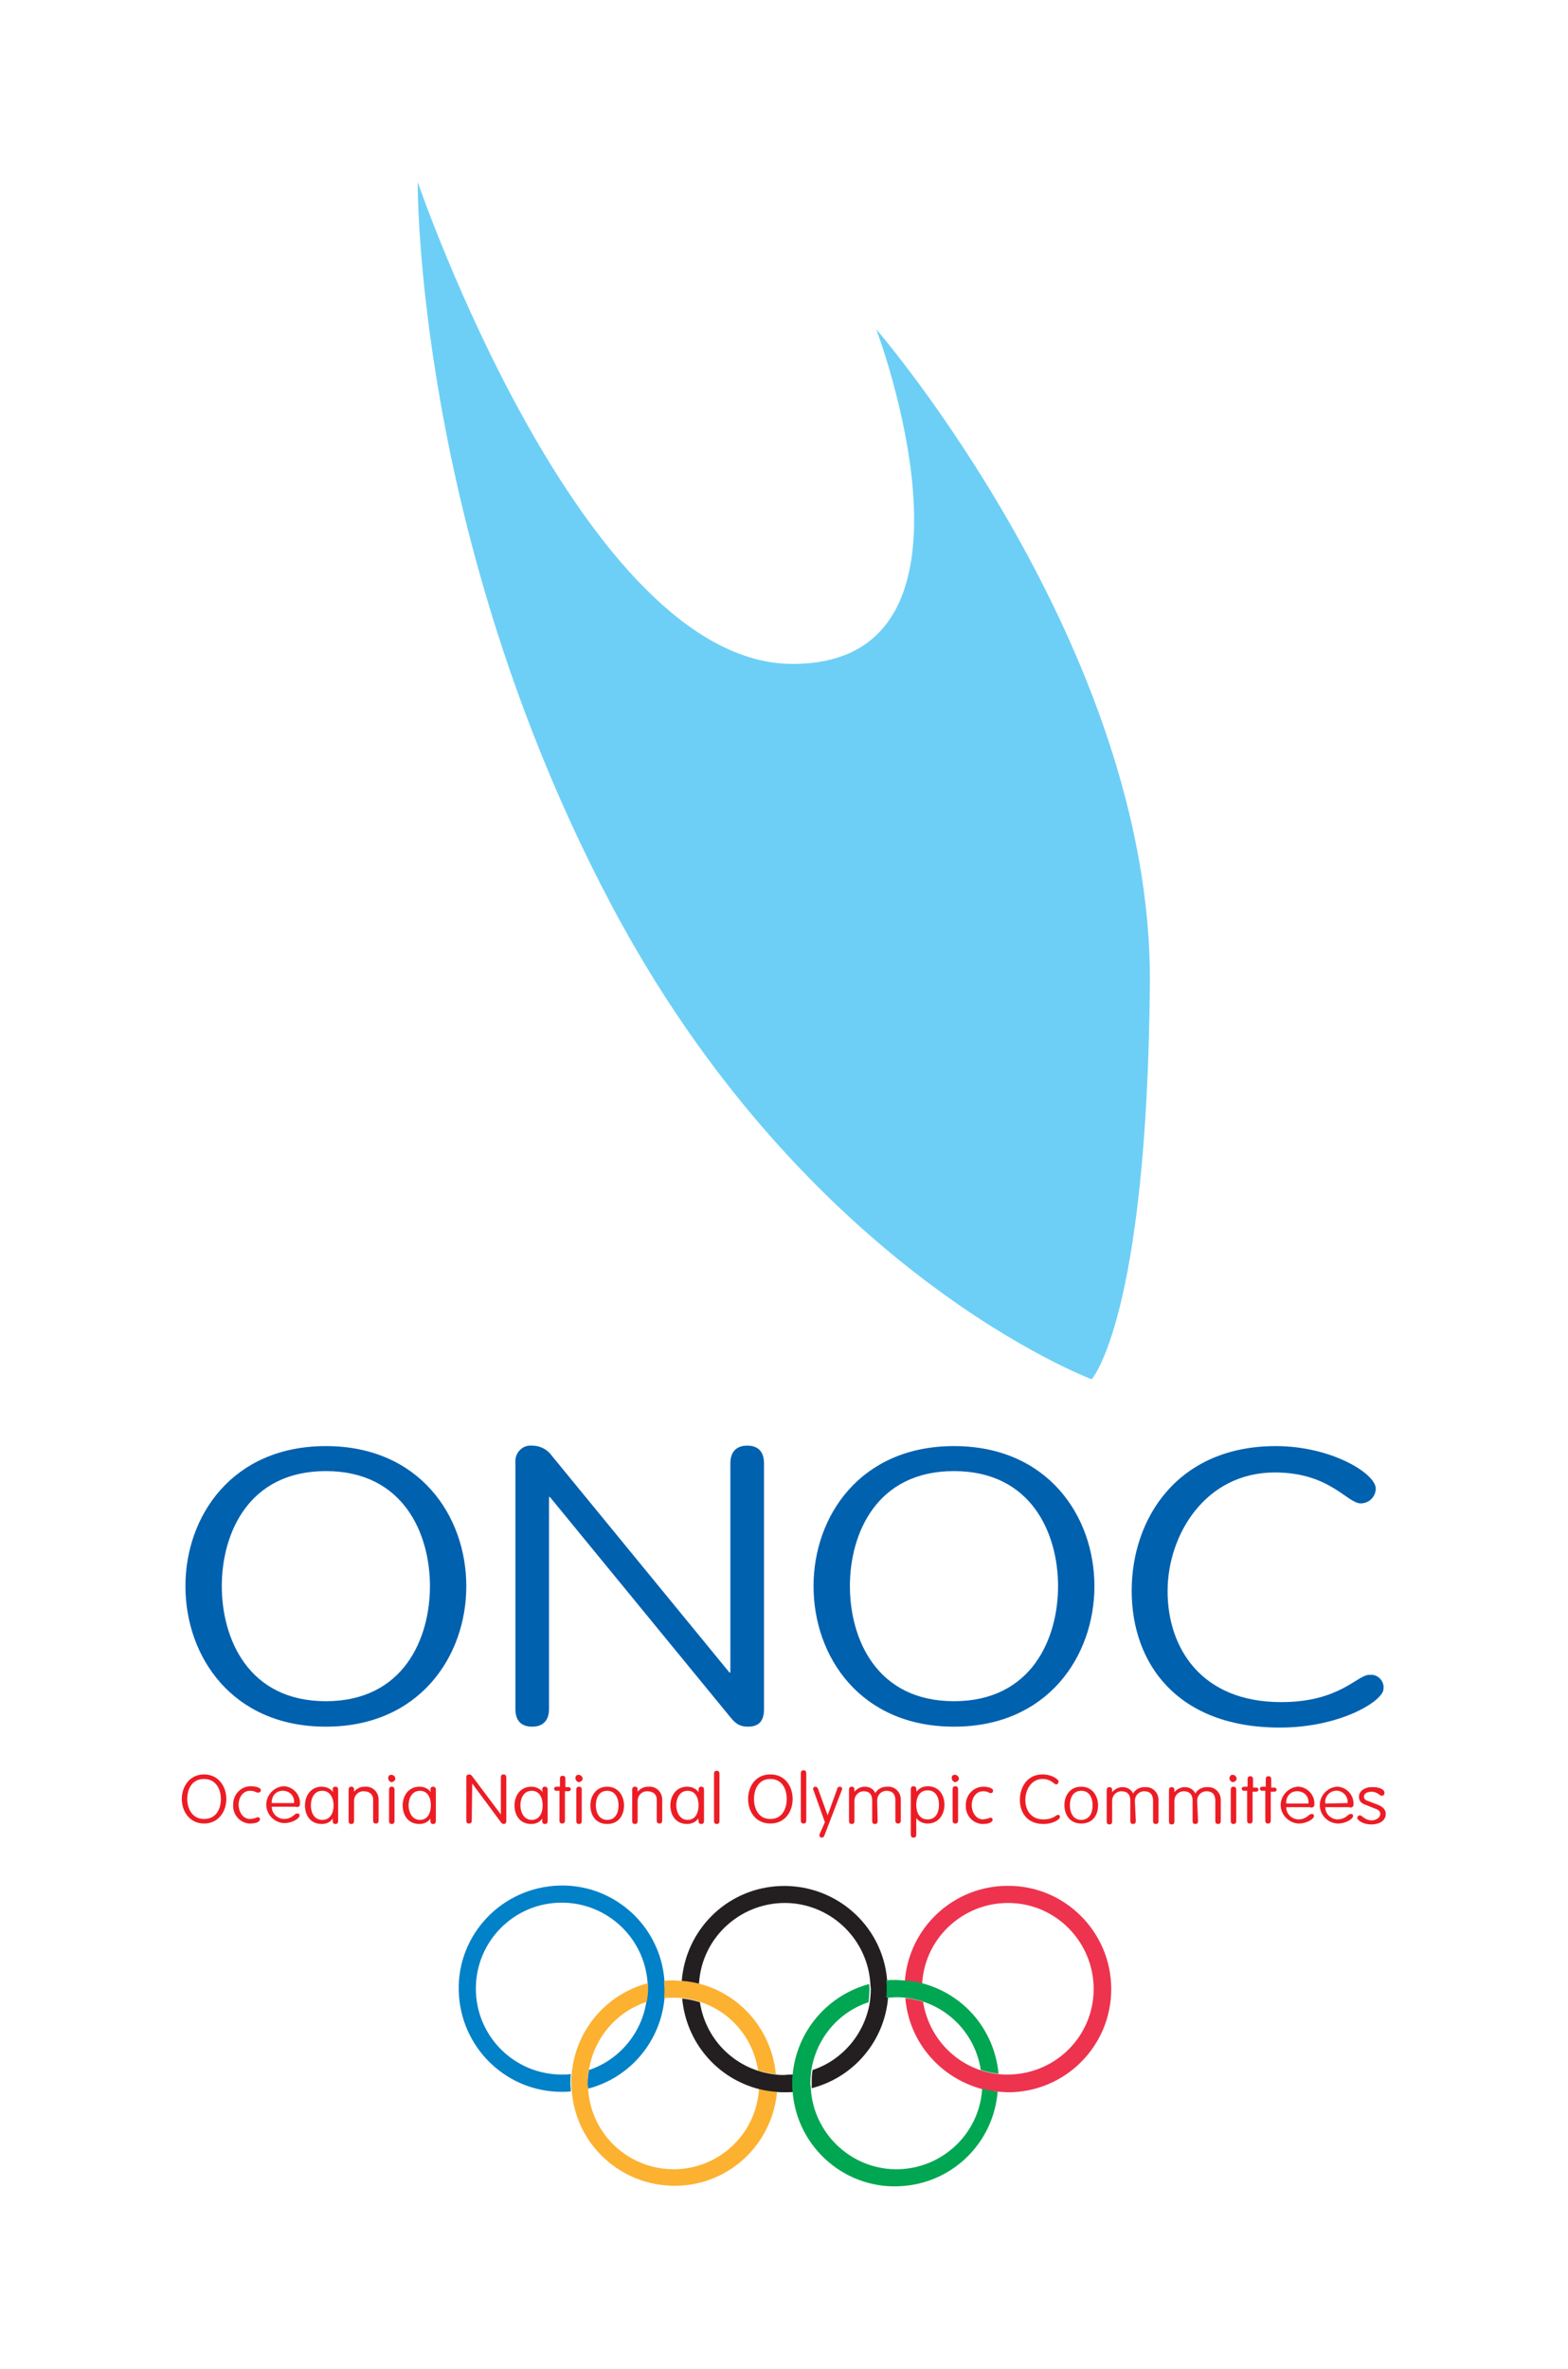
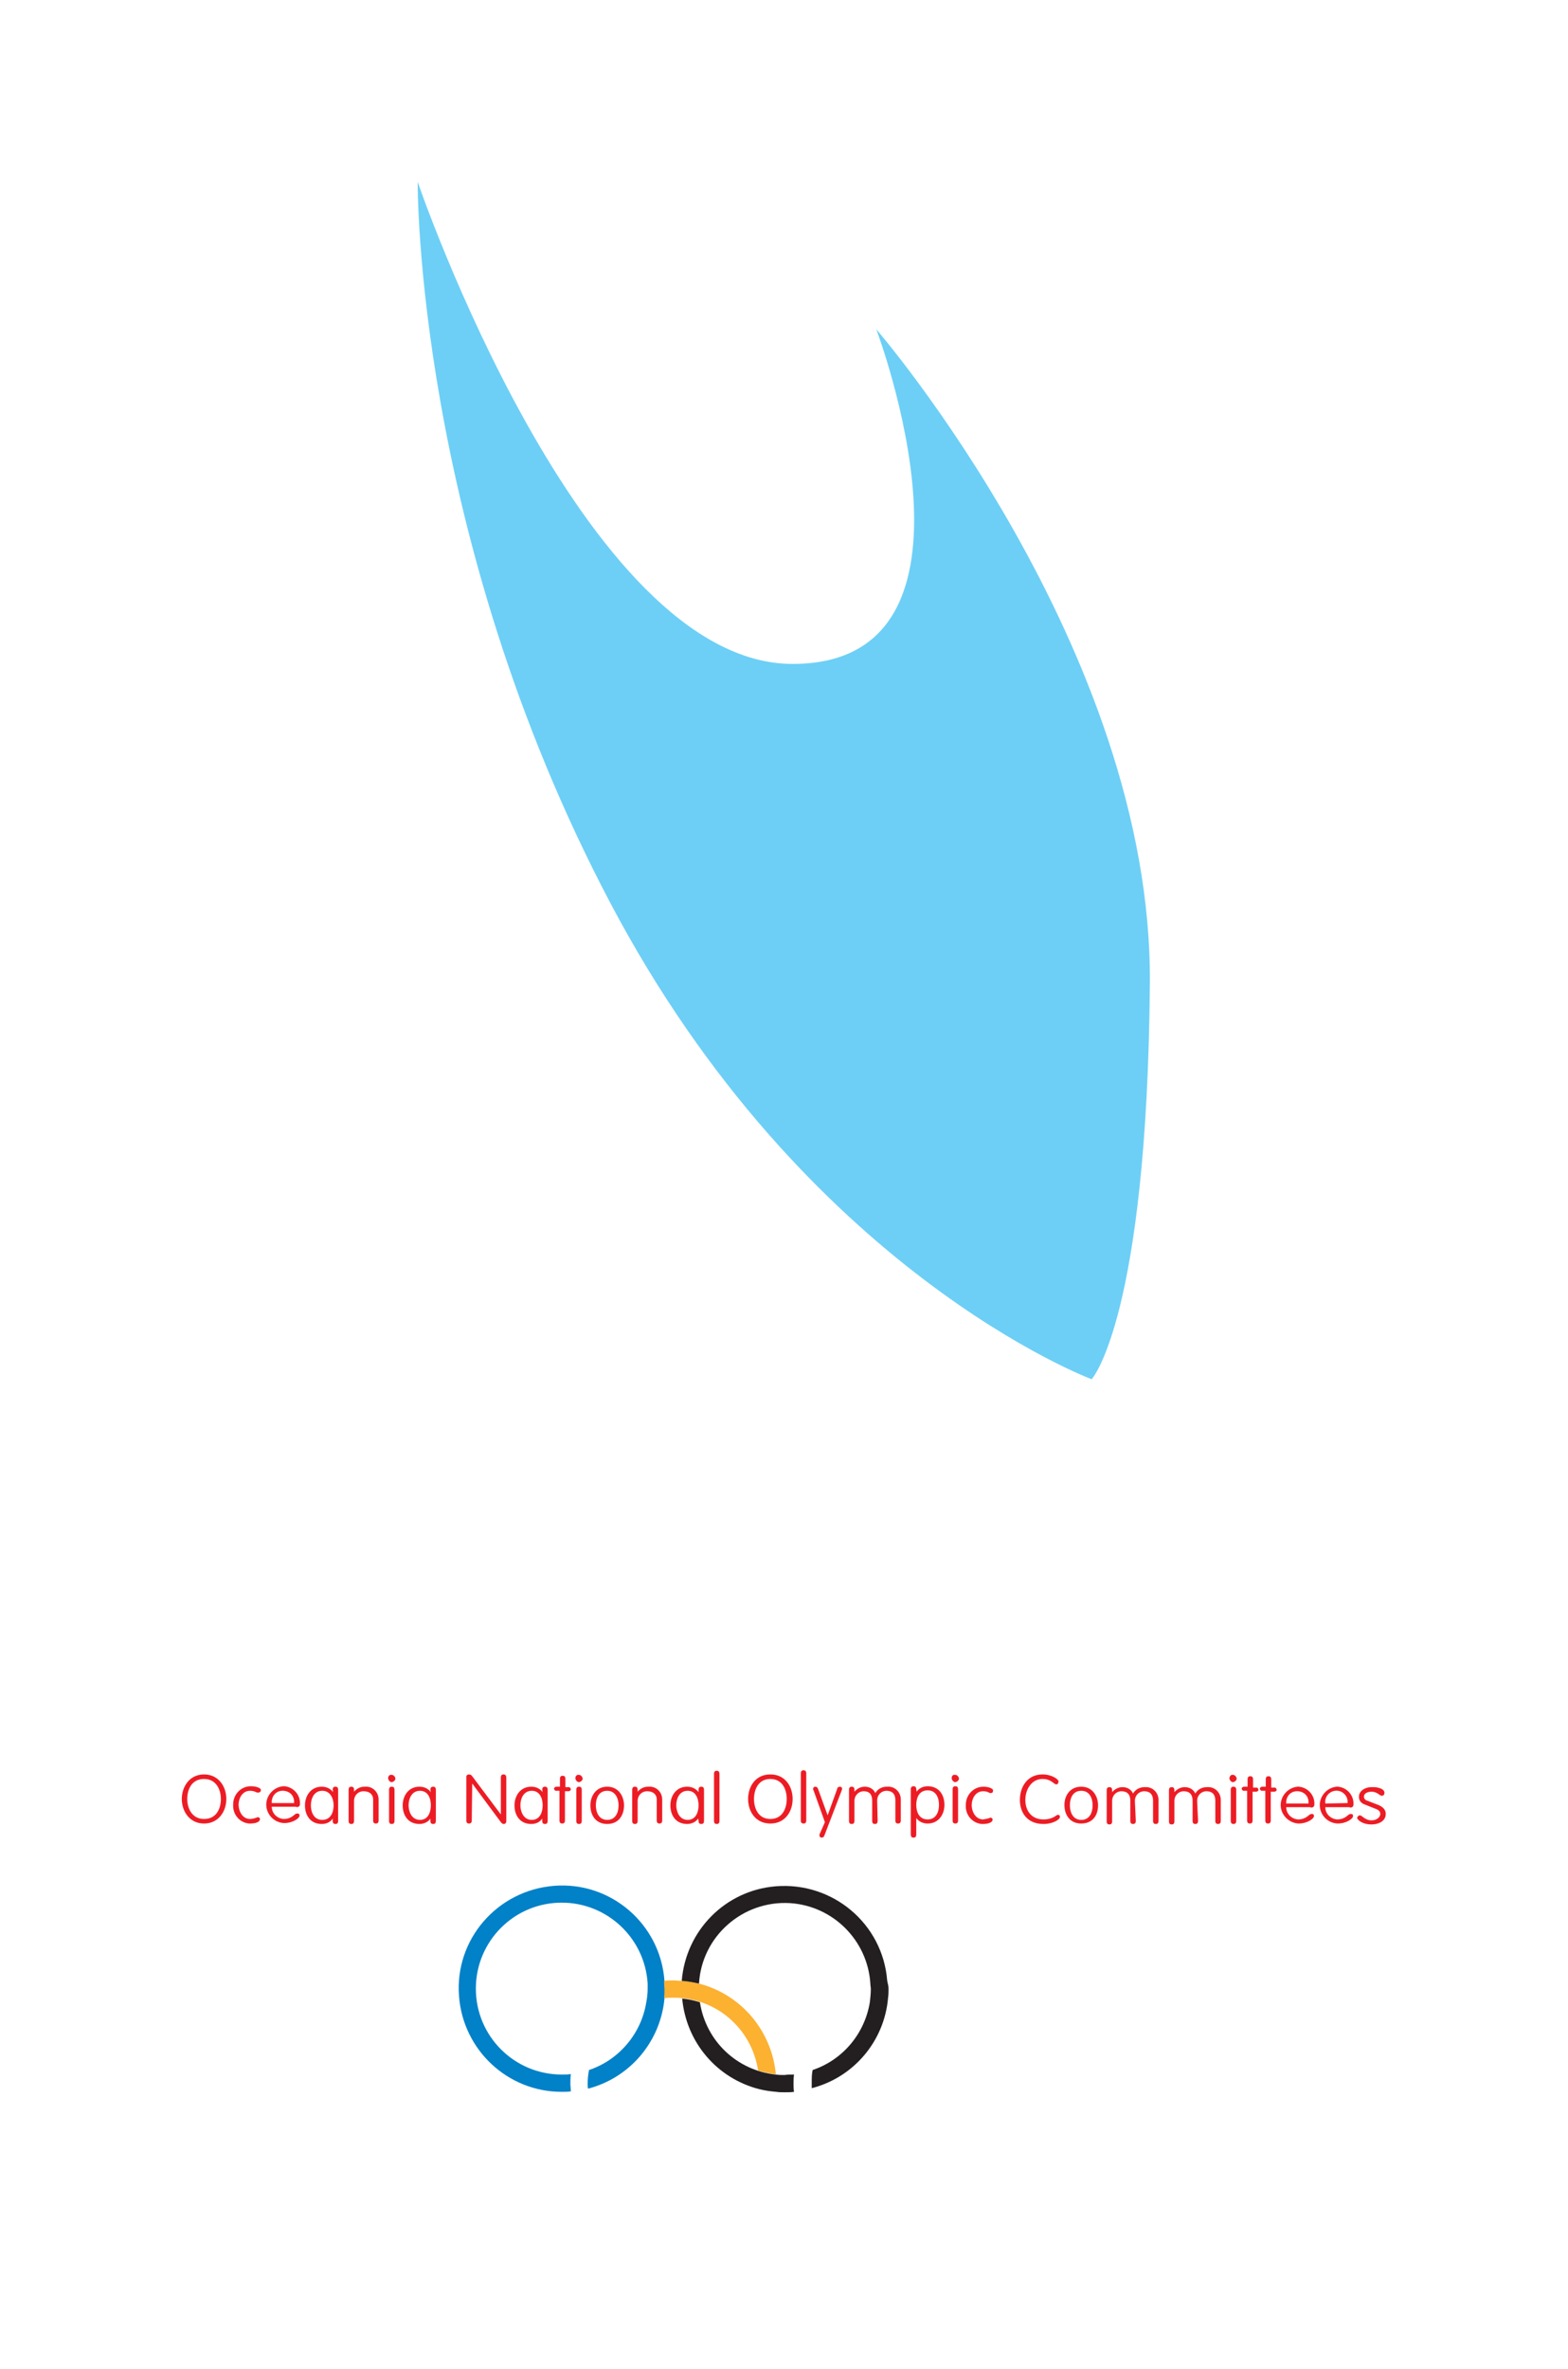
<svg xmlns="http://www.w3.org/2000/svg" version="1.1" id="embleme_CMYK" x="0px" y="0px" viewBox="0 0 345 520.9" style="enable-background:new 0 0 345 520.9;" xml:space="preserve">
  <style type="text/css">
	.st0{fill:none;}
	.st1{fill-rule:evenodd;clip-rule:evenodd;fill:#6DCFF6;}
	.st2{fill-rule:evenodd;clip-rule:evenodd;fill:#ED1C24;}
	.st3{fill-rule:evenodd;clip-rule:evenodd;fill:#0061AF;}
	.st4{fill:#EE334E;}
	.st5{fill:#0081C8;}
	.st6{fill:#FCB131;}
	.st7{fill:#231F20;}
	.st8{fill:#00A651;}
</style>
  <g>
    <g>
      <rect y="0" class="st0" width="345" height="520.9" />
      <path class="st1" d="M91.9,40c0,0,36.2,106,82.5,106s18.4-73.6,18.4-73.6s60.8,70.3,60.2,143.9s-12.8,87-12.8,87    s-63.1-23.5-106-104.9S91.9,40,91.9,40z" />
    </g>
    <path class="st2" d="M40,395.6c0,2.7,1.7,5.4,4.9,5.4s4.9-2.7,4.9-5.4s-1.7-5.4-4.9-5.4S40,392.9,40,395.6z M44.9,400   c-2.7,0-3.7-2.4-3.7-4.4s0.9-4.4,3.7-4.4c2.7,0,3.7,2.4,3.7,4.4S47.7,400,44.9,400z M55,400c-1.5,0-2.5-1.5-2.5-3.2   c0-1.3,0.8-3,2.5-3c1.1,0,1.3,0.4,1.7,0.4c0.5,0,0.7-0.2,0.7-0.6s-1-0.8-2.2-0.8c-2.2,0-3.9,1.8-3.9,4v0.1   c-0.1,2.1,1.4,3.9,3.5,4.1c0.1,0,0.1,0,0.2,0c1.2,0,2.2-0.3,2.2-1c0-0.2-0.2-0.4-0.5-0.4C56.2,399.8,55.6,400,55,400z M65.2,397.4   c0.7,0,0.8-0.4,0.8-0.7c0.1-2-1.4-3.7-3.4-3.9c-0.1,0-0.2,0-0.3,0c-2.2,0.2-3.9,2.2-3.7,4.4c0.2,2,1.8,3.6,3.9,3.7   c2,0,3.4-1.1,3.4-1.6s-0.2-0.5-0.6-0.5c-0.5,0-1,1.2-2.9,1.2c-1.4-0.1-2.6-1.2-2.6-2.7h5.4C65.2,397.3,65.2,397.4,65.2,397.4z    M59.8,396.5c-0.1-1.4,0.8-2.6,2.2-2.7s2.6,0.8,2.7,2.2c0,0.2,0,0.4,0,0.5H59.8z M73.3,394.1c-0.6-0.8-1.5-1.2-2.5-1.2   c-2.5,0-3.7,2.1-3.7,4.1c0,2.2,1.2,4.1,3.7,4.1c1,0,1.9-0.4,2.4-1.2v0.5c0,0.5,0.2,0.7,0.6,0.7s0.6-0.2,0.6-0.7v-6.8   c0-0.5-0.2-0.7-0.6-0.7s-0.6,0.2-0.6,0.7L73.3,394.1z M68.4,397c0-1.5,0.7-3.2,2.5-3.2s2.5,1.7,2.5,3.2s-0.6,3.2-2.5,3.2   S68.4,398.4,68.4,397z M77.9,396c0-1.1,0.8-2,1.9-2.1c0.1,0,0.1,0,0.2,0c1.3,0,2.1,0.7,2.1,1.8v4.6c0,0.5,0.2,0.7,0.6,0.7   s0.6-0.2,0.6-0.7v-4.6c0-1.6-1.3-2.9-2.9-2.8c-0.1,0-0.1,0-0.2,0c-0.9,0-1.7,0.4-2.3,1.1v-0.4c0-0.5-0.2-0.7-0.6-0.7   s-0.6,0.2-0.6,0.7v6.8c0,0.5,0.2,0.7,0.6,0.7s0.6-0.2,0.6-0.7L77.9,396z M86.8,393.6c0-0.5-0.2-0.7-0.6-0.7s-0.6,0.2-0.6,0.7v6.8   c0,0.5,0.2,0.7,0.6,0.7s0.6-0.2,0.6-0.7V393.6z M85.4,391c0,0.4,0.3,0.8,0.7,0.9c0.4,0,0.8-0.3,0.9-0.7c0-0.4-0.3-0.8-0.7-0.9   c0,0,0,0-0.1,0C85.8,390.2,85.4,390.5,85.4,391z M94.8,394.1c-0.6-0.8-1.5-1.2-2.5-1.2c-2.5,0-3.7,2.1-3.7,4.1   c0,2.2,1.2,4.1,3.7,4.1c0.9,0,1.9-0.4,2.4-1.2v0.5c0,0.5,0.2,0.7,0.6,0.7s0.6-0.2,0.6-0.7v-6.8c0-0.5-0.2-0.7-0.6-0.7   s-0.6,0.2-0.6,0.7L94.8,394.1z M89.9,397c0-1.5,0.7-3.2,2.5-3.2s2.4,1.7,2.4,3.2s-0.6,3.2-2.4,3.2S89.9,398.4,89.9,397z    M103.9,392.2l6.3,8.5c0.2,0.2,0.3,0.4,0.6,0.4s0.6-0.1,0.6-0.7v-9.5c0-0.4-0.2-0.7-0.6-0.7s-0.6,0.2-0.6,0.7v8.1l-6.3-8.4   c-0.1-0.2-0.4-0.4-0.7-0.4c-0.3,0-0.6,0.2-0.6,0.5v0.1v9.5c0,0.5,0.2,0.7,0.6,0.7s0.6-0.2,0.6-0.7L103.9,392.2z M119.4,394.1   c-0.6-0.8-1.5-1.2-2.5-1.2c-2.5,0-3.7,2.1-3.7,4.1c0,2.2,1.2,4.1,3.7,4.1c1,0,1.9-0.4,2.4-1.2v0.5c0,0.5,0.2,0.7,0.6,0.7   s0.6-0.2,0.6-0.7v-6.8c0-0.5-0.2-0.7-0.6-0.7s-0.6,0.2-0.6,0.7L119.4,394.1z M114.5,397c0-1.5,0.7-3.2,2.5-3.2s2.4,1.7,2.4,3.2   s-0.6,3.2-2.4,3.2S114.5,398.4,114.5,397z M124.3,393.9h0.8c0.2,0,0.5-0.2,0.5-0.4c0-0.2-0.2-0.5-0.4-0.5l0,0h-0.8v-1.8   c0-0.5-0.2-0.7-0.6-0.7s-0.6,0.2-0.6,0.7v1.7h-0.8c-0.2,0-0.5,0.2-0.5,0.4c0,0.2,0.2,0.5,0.4,0.5l0,0h0.8v6.5   c0,0.5,0.2,0.7,0.6,0.7s0.6-0.2,0.6-0.7V393.9z M128,393.6c0-0.5-0.2-0.7-0.6-0.7s-0.6,0.2-0.6,0.7v6.8c0,0.5,0.2,0.7,0.6,0.7   s0.6-0.2,0.6-0.7V393.6z M126.6,391c0,0.4,0.3,0.8,0.7,0.9c0.4,0,0.8-0.3,0.9-0.7c0-0.4-0.3-0.8-0.7-0.9c0,0,0,0-0.1,0   C127,390.2,126.6,390.5,126.6,391z M131.1,397c0-1.5,0.6-3.2,2.5-3.2c1.8,0,2.5,1.7,2.5,3.2s-0.6,3.2-2.5,3.2   S131.1,398.4,131.1,397z M137.3,397c0-2-1.2-4.1-3.7-4.1s-3.7,2.1-3.7,4.1c0,2.2,1.2,4.1,3.7,4.1S137.3,399.2,137.3,397z    M140.3,396c0-1.1,0.8-2,1.9-2.1c0.1,0,0.1,0,0.2,0c1.3,0,2.1,0.7,2.1,1.8v4.6c0,0.5,0.2,0.7,0.6,0.7s0.6-0.2,0.6-0.7v-4.6   c0-1.6-1.3-2.9-2.9-2.8c-0.1,0-0.1,0-0.2,0c-0.9,0-1.7,0.4-2.3,1.1v-0.4c0-0.5-0.2-0.7-0.6-0.7s-0.6,0.2-0.6,0.7v6.8   c0,0.5,0.2,0.7,0.6,0.7c0.4,0,0.6-0.2,0.6-0.7L140.3,396z M153.7,394.1c-0.6-0.8-1.5-1.2-2.5-1.2c-2.5,0-3.7,2.1-3.7,4.1   c0,2.2,1.2,4.1,3.7,4.1c0.9,0,1.9-0.4,2.4-1.2l0.1,0.5c0,0.5,0.2,0.7,0.6,0.7s0.6-0.2,0.6-0.7v-6.8c0-0.5-0.2-0.7-0.6-0.7   s-0.6,0.2-0.6,0.7V394.1z M148.8,397c0-1.5,0.7-3.2,2.5-3.2s2.4,1.7,2.4,3.2s-0.6,3.2-2.4,3.2S148.8,398.4,148.8,397L148.8,397z    M158.3,390.1c0-0.5-0.2-0.7-0.6-0.7s-0.6,0.2-0.6,0.7v10.3c0,0.5,0.2,0.7,0.6,0.7s0.6-0.2,0.6-0.7V390.1z M164.6,395.6   c0,2.7,1.6,5.4,4.9,5.4s4.9-2.7,4.9-5.4s-1.6-5.4-4.9-5.4S164.6,392.9,164.6,395.6L164.6,395.6z M169.5,400c-2.7,0-3.6-2.4-3.6-4.4   s0.9-4.4,3.6-4.4s3.6,2.4,3.6,4.4S172.2,400,169.5,400L169.5,400z M177.4,390c0-0.5-0.2-0.7-0.6-0.7s-0.6,0.2-0.6,0.7v10.3   c0,0.5,0.2,0.7,0.6,0.7s0.6-0.2,0.6-0.7V390z M181.5,400.7l-1.1,2.5c-0.1,0.1-0.1,0.3-0.1,0.4c0,0.3,0.2,0.5,0.5,0.5l0,0   c0.3,0,0.5-0.2,0.6-0.5l3.8-9.9c0-0.1,0.1-0.2,0.1-0.3c0-0.3-0.2-0.5-0.5-0.5l0,0c-0.3,0-0.6,0.2-0.6,0.5l-2.1,5.8l-2.1-5.8   c-0.1-0.3-0.3-0.5-0.6-0.5s-0.5,0.2-0.5,0.5l0,0c0,0.1,0,0.2,0.1,0.3L181.5,400.7z M193,395.9c0-1.1,0.8-2,1.9-2.1h0.1   c0.9,0,2,0.3,2,2.1v4.4c0,0.5,0.2,0.7,0.6,0.7s0.6-0.2,0.6-0.7v-4.6c0-1.6-1.3-2.9-2.9-2.8c-0.1,0-0.1,0-0.2,0c-1,0-2,0.5-2.5,1.4   c-0.4-0.9-1.3-1.4-2.3-1.4c-0.9,0-1.7,0.4-2.3,1.1v-0.4c0-0.5-0.2-0.7-0.6-0.7s-0.6,0.2-0.6,0.7v6.8c0,0.5,0.2,0.7,0.6,0.7   s0.6-0.2,0.6-0.7V396c0-1.1,0.8-2,1.9-2.1h0.1c0.9,0,1.9,0.3,1.9,2.1v4.4c0,0.5,0.2,0.7,0.6,0.7s0.6-0.2,0.6-0.7L193,395.9z    M200.4,403.4c0,0.5,0.2,0.7,0.6,0.7s0.6-0.2,0.6-0.7v-3.6c0.6,0.8,1.5,1.2,2.5,1.2c2.5,0,3.7-2.1,3.7-4.1c0-2.2-1.2-4.1-3.7-4.1   c-0.9,0-1.9,0.4-2.4,1.2l-0.1-0.5c0-0.5-0.2-0.7-0.6-0.7s-0.6,0.2-0.6,0.7V403.4z M201.6,396.9c0-1.5,0.6-3.2,2.5-3.2   s2.5,1.7,2.5,3.2s-0.6,3.2-2.5,3.2S201.6,398.4,201.6,396.9L201.6,396.9z M210.8,393.5c0-0.5-0.2-0.7-0.6-0.7s-0.6,0.2-0.6,0.7v6.8   c0,0.5,0.2,0.7,0.6,0.7s0.6-0.2,0.6-0.7V393.5z M209.4,391c0,0.4,0.3,0.8,0.7,0.9c0.4,0,0.8-0.3,0.9-0.7c0-0.4-0.3-0.8-0.7-0.9   c0,0,0,0-0.1,0C209.7,390.2,209.4,390.5,209.4,391z M216.3,400.1c-1.5,0-2.5-1.5-2.5-3.2c0-1.3,0.8-3,2.5-3c1.1,0,1.3,0.4,1.6,0.4   c0.5,0,0.6-0.2,0.6-0.6s-1-0.8-2.1-0.8c-2.2,0-3.9,1.8-3.9,4v0.1c-0.1,2.1,1.4,3.9,3.5,4.1c0.1,0,0.1,0,0.2,0c1.2,0,2.2-0.3,2.2-1   c0-0.2-0.2-0.4-0.5-0.4C217.5,399.9,216.9,400,216.3,400.1L216.3,400.1z M229.4,390.2c-3.4,0-5,2.8-5,5.6s1.6,5.3,5.2,5.3   c2.1,0,3.6-1,3.6-1.5s-0.2-0.5-0.5-0.5s-1,1-3.1,1c-2.8,0-4-2.1-4-4.3s1.3-4.6,3.8-4.6c1.9,0,2.5,1.2,3,1.2c0.3,0,0.5-0.3,0.5-0.6   l0,0C233,391.3,231.4,390.2,229.4,390.2L229.4,390.2z M235.4,397c0-1.5,0.6-3.2,2.5-3.2s2.5,1.7,2.5,3.2s-0.6,3.2-2.5,3.2   S235.4,398.4,235.4,397L235.4,397z M241.6,397c0-2-1.2-4.1-3.7-4.1s-3.7,2-3.7,4c0,2.2,1.2,4.1,3.7,4.1S241.6,399.2,241.6,397   L241.6,397z M249.7,396c0-1.1,0.8-2,1.9-2.1h0.1c0.9,0,2,0.3,2,2.1v4.4c0,0.5,0.2,0.7,0.6,0.7s0.6-0.2,0.6-0.7v-4.6   c0-1.6-1.3-2.9-2.9-2.8c-0.1,0-0.1,0-0.2,0c-1,0-2,0.5-2.5,1.4c-0.4-0.9-1.3-1.4-2.3-1.4c-0.9,0-1.7,0.4-2.3,1.1v-0.4   c0-0.5-0.2-0.7-0.6-0.7s-0.6,0.2-0.6,0.7v6.8c0,0.5,0.2,0.7,0.6,0.7s0.6-0.2,0.6-0.7V396c0-1.1,0.8-2,1.9-2.1h0.1   c0.9,0,2,0.3,2,2.1v4.4c0,0.5,0.2,0.7,0.6,0.7s0.6-0.2,0.6-0.7L249.7,396z M263.4,396c0-1.1,0.8-2,1.9-2.1h0.1c0.9,0,2,0.3,2,2.1   v4.4c0,0.5,0.2,0.7,0.6,0.7s0.6-0.2,0.6-0.7v-4.6c0-1.6-1.3-2.9-2.9-2.8c-0.1,0-0.1,0-0.2,0c-1,0-2,0.5-2.5,1.4   c-0.4-0.9-1.3-1.4-2.3-1.4c-0.9,0-1.7,0.4-2.3,1.1v-0.4c0-0.5-0.2-0.7-0.6-0.7s-0.6,0.2-0.6,0.7v6.8c0,0.5,0.2,0.7,0.6,0.7   s0.6-0.2,0.6-0.7V396c0-1.1,0.8-2,1.9-2.1h0.1c0.9,0,2,0.3,2,2.1v4.4c0,0.5,0.2,0.7,0.6,0.7s0.6-0.2,0.6-0.7L263.4,396z M272,393.6   c0-0.5-0.2-0.7-0.6-0.7s-0.6,0.2-0.6,0.7v6.8c0,0.5,0.2,0.7,0.6,0.7s0.6-0.2,0.6-0.7V393.6z M270.5,391c0,0.4,0.3,0.8,0.7,0.9   c0.4,0,0.8-0.3,0.9-0.7c0-0.4-0.3-0.8-0.7-0.9c0,0,0,0-0.1,0C270.9,390.2,270.6,390.5,270.5,391z M275.6,394h0.8   c0.2,0,0.5-0.2,0.5-0.4c0-0.2-0.2-0.5-0.4-0.5l0,0h-0.8v-1.8c0-0.5-0.2-0.7-0.6-0.7s-0.6,0.2-0.6,0.7v1.6h-0.8   c-0.2,0-0.5,0.2-0.5,0.4c0,0.2,0.2,0.5,0.4,0.5l0,0h0.8v6.5c0,0.5,0.2,0.7,0.6,0.7s0.6-0.2,0.6-0.7V394z M279.6,394h0.8   c0.2,0,0.5-0.2,0.5-0.4c0-0.2-0.2-0.5-0.4-0.5l0,0h-0.8v-1.8c0-0.5-0.2-0.7-0.6-0.7s-0.6,0.2-0.6,0.7v1.6h-0.8   c-0.2,0-0.5,0.2-0.5,0.4c0,0.2,0.2,0.5,0.4,0.5l0,0h0.8v6.5c0,0.5,0.2,0.7,0.6,0.7s0.6-0.2,0.6-0.7V394z M288.4,397.5   c0.7,0,0.8-0.4,0.8-0.7c0.1-2-1.4-3.7-3.4-3.9c-0.1,0-0.2,0-0.3,0c-2.2,0.2-3.9,2.2-3.7,4.4c0.2,2,1.9,3.6,3.9,3.7   c2,0,3.4-1.1,3.4-1.6s-0.2-0.5-0.6-0.5c-0.5,0-1,1.2-2.9,1.2c-1.4-0.1-2.6-1.2-2.6-2.7h5.4L288.4,397.5L288.4,397.5z M283,396.6   c-0.1-1.4,0.8-2.6,2.2-2.7s2.6,0.8,2.7,2.2c0,0.2,0,0.4,0,0.5H283z M297,397.5c0.7,0,0.8-0.4,0.8-0.7c0.1-2-1.4-3.7-3.4-3.9   c-0.1,0-0.2,0-0.3,0c-2.2,0.2-3.9,2.2-3.7,4.4c0.2,2,1.8,3.6,3.9,3.7c2,0,3.4-1.1,3.4-1.6s-0.2-0.5-0.6-0.5c-0.5,0-1,1.2-2.9,1.2   c-1.4-0.1-2.6-1.2-2.6-2.7h5.4L297,397.5L297,397.5z M291.6,396.6c-0.2-1.4,0.8-2.6,2.1-2.8c1.4-0.2,2.6,0.8,2.8,2.1   c0,0.2,0,0.4,0,0.6L291.6,396.6L291.6,396.6z M301.7,393c-1.3,0-2.7,0.8-2.7,2.1c0,1,0.6,1.5,1.5,1.8l2,0.8   c0.6,0.2,1.2,0.5,1.2,1.2s-0.8,1.4-1.9,1.4c-1.5,0-2.1-1.1-2.6-1.1c-0.3,0-0.5,0.3-0.6,0.5c0,0.5,1.2,1.5,3.1,1.5s3.2-0.9,3.2-2.3   c0-1.2-1-1.8-2.2-2.2l-1.8-0.7c-0.5-0.1-0.8-0.5-0.8-0.9c0-0.8,0.9-1.1,1.7-1.1c1.2,0,1.8,0.9,2.2,0.9s0.6-0.3,0.6-0.5   C304.8,393.5,303.4,392.9,301.7,393L301.7,393z" />
-     <path class="st3" d="M40.8,348.8c0,15.5,10.3,30.9,30.9,30.9s30.9-15.5,30.9-30.9S92.3,318,71.7,318S40.8,333.4,40.8,348.8z    M71.7,374.1c-17.1,0-22.9-13.8-22.9-25.3s5.8-25.3,22.9-25.3s22.9,13.8,22.9,25.3S88.8,374.1,71.7,374.1z M120.8,329.2h0.2   l39.6,48.3c1.2,1.5,2.1,2.2,4,2.2s3.5-0.8,3.5-3.8v-54.1c0-2.6-1.3-3.9-3.7-3.9s-3.7,1.4-3.7,3.9v46h-0.2l-39.1-47.7   c-1-1.4-2.6-2.2-4.3-2.2c-1.9-0.2-3.5,1.2-3.7,3.1c0,0.2,0,0.3,0,0.5v54.3c0,2.6,1.3,3.9,3.7,3.9s3.7-1.4,3.7-3.9L120.8,329.2z    M179,348.8c0,15.5,10.3,30.9,30.9,30.9s30.9-15.5,30.9-30.9S230.5,318,209.9,318S179,333.4,179,348.8z M209.9,374.1   c-17.1,0-22.9-13.8-22.9-25.3s5.8-25.3,22.9-25.3s22.9,13.8,22.9,25.3S227,374.1,209.9,374.1z M280.7,318   c-21.5,0-31.7,15.8-31.7,31.8c0,16.2,10.2,30.1,32.6,30.1c13.4,0,22.8-5.9,22.8-8.5c0.2-1.5-0.9-2.9-2.4-3.1c-0.2,0-0.4,0-0.7,0   c-2.7,0-6.5,6-19.4,6c-17.6,0-25-11.9-25-24.4c0-12.4,8.3-26.1,23.6-26.1c12.1,0,15.9,6.8,18.9,6.8c1.8,0,3.2-1.4,3.3-3.1v-0.1   C302.8,324.1,293,318,280.7,318z" />
-     <path class="st4" d="M221.7,414.7c-11.8,0-21.7,9.1-22.6,20.9c1.3,0.1,2.5,0.3,3.8,0.6c0.6-10.4,9.6-18.3,20-17.7s18.3,9.6,17.7,20   c-0.6,10-8.9,17.7-18.9,17.7c-0.6,0-1.3,0-1.9-0.1c-1.3-0.1-2.7-0.4-3.9-0.8c-6.8-2.2-11.7-8.1-12.8-15.1c-1.3-0.4-2.6-0.7-3.9-0.8   c0.8,9.6,7.6,17.5,16.9,20c1.2,0.3,2.5,0.5,3.8,0.6c0.6,0,1.3,0.1,1.9,0.1c12.5,0,22.7-10.1,22.7-22.7S234.2,414.6,221.7,414.7" />
    <path class="st5" d="M146.2,435.6c-0.9-12.5-11.8-21.9-24.3-20.9S100,426.5,101,439c0.9,11.8,10.7,21,22.6,21c0.7,0,1.4,0,2-0.1   c0-0.6-0.1-1.1-0.1-1.7s0-1.4,0.1-2.1c-0.7,0.1-1.3,0.1-2,0.1c-10.4,0-18.9-8.4-18.9-18.9c0-10.4,8.4-18.9,18.9-18.9   c10,0,18.3,7.8,18.9,17.8c0,0.4,0,0.7,0,1.1c0,1-0.1,2-0.3,3c-1.1,6.9-6,12.7-12.6,14.9c-0.2,1-0.3,2-0.3,3c0,0.4,0,0.7,0.1,1.1   c9.2-2.4,15.9-10.3,16.8-19.8c0.1-0.7,0.1-1.4,0.1-2.1C146.2,436.8,146.2,436.2,146.2,435.6" />
    <path class="st6" d="M148.2,439.3c0.6,0,1.3,0,1.9,0.1c1.3,0.1,2.7,0.4,3.9,0.8c6.8,2.2,11.7,8,12.8,15.1c1.3,0.4,2.6,0.7,3.9,0.8   c-0.9-9.5-7.6-17.5-16.9-19.9c-1.2-0.3-2.5-0.5-3.8-0.6c-0.6,0-1.3-0.1-1.9-0.1s-1.3,0-2,0.1c0,0.6,0.1,1.1,0.1,1.7   c0,0.7,0,1.4-0.1,2.1C146.8,439.3,147.5,439.3,148.2,439.3z" />
-     <path class="st6" d="M167,459.3c-0.6,10.4-9.5,18.3-19.9,17.7c-9.6-0.6-17.2-8.2-17.7-17.8c0-0.4-0.1-0.7-0.1-1.1c0-1,0.1-2,0.3-3   c1.1-6.9,6-12.7,12.7-14.9c0.2-1,0.3-2,0.3-3c0-0.4,0-0.7,0-1.1c-9.2,2.4-15.9,10.3-16.8,19.8c-0.1,0.7-0.1,1.4-0.1,2.1   s0,1.1,0.1,1.7c0.9,12.5,11.8,21.8,24.3,20.9c11.2-0.8,20-9.7,20.9-20.9C169.5,459.8,168.2,459.6,167,459.3z" />
    <path class="st7" d="M172.6,456.3c-0.6,0-1.3,0-1.9-0.1c-8.6-0.9-15.4-7.4-16.7-15.9c-1.3-0.4-2.6-0.7-3.9-0.8   c0.9,9.6,7.6,17.5,16.9,19.9c1.2,0.3,2.5,0.5,3.8,0.6c0.6,0.1,1.2,0.1,1.9,0.1s1.4,0,2-0.1c-0.1-0.6-0.1-1.2-0.1-1.8s0-1.3,0.1-2   C174,456.2,173.3,456.2,172.6,456.3z" />
    <path class="st7" d="M195.2,435.5c-1-12.5-12-21.7-24.5-20.7c-11.1,0.9-19.8,9.7-20.7,20.8c1.3,0.1,2.5,0.3,3.8,0.6   c0.6-10.4,9.6-18.3,20-17.7c9.5,0.6,17.1,8.2,17.7,17.7c0,0.4,0.1,0.8,0.1,1.2c0,1-0.1,1.9-0.2,2.8c-1.1,7-6,12.8-12.6,15   c-0.2,0.9-0.2,1.9-0.2,2.8c0,0.4,0,0.8,0,1.2c9.3-2.4,16-10.4,16.8-19.9c0.1-0.7,0.1-1.3,0.1-2S195.3,436.2,195.2,435.5z" />
-     <path class="st8" d="M197.2,439.2c0.6,0,1.3,0,1.9,0.1c8.6,0.9,15.4,7.4,16.7,15.9c1.3,0.4,2.6,0.7,3.9,0.8   c-0.9-9.6-7.6-17.5-16.9-19.9c-1.2-0.3-2.5-0.5-3.8-0.6c-0.6,0-1.3-0.1-1.9-0.1c-0.7,0-1.4,0-2.1,0.1c0.1,0.6,0.1,1.2,0.1,1.8   c0,0.7,0,1.3-0.1,2C195.9,439.3,196.6,439.2,197.2,439.2z" />
-     <path class="st8" d="M216.1,459.3c-0.6,10.4-9.6,18.3-20,17.7c-9.5-0.6-17.1-8.2-17.7-17.7c0-0.4-0.1-0.8-0.1-1.2   c0-1,0.1-1.9,0.2-2.8c1.1-7,5.9-12.8,12.6-15c0.1-0.9,0.2-1.9,0.2-2.8c0-0.4,0-0.8-0.1-1.2c-9.2,2.5-15.9,10.4-16.8,19.9   c-0.1,0.7-0.1,1.3-0.1,2s0,1.2,0.1,1.8c1,12.5,12,21.8,24.4,20.7c11.1-0.9,19.8-9.7,20.7-20.7C218.5,459.8,217.3,459.6,216.1,459.3   z" />
  </g>
</svg>